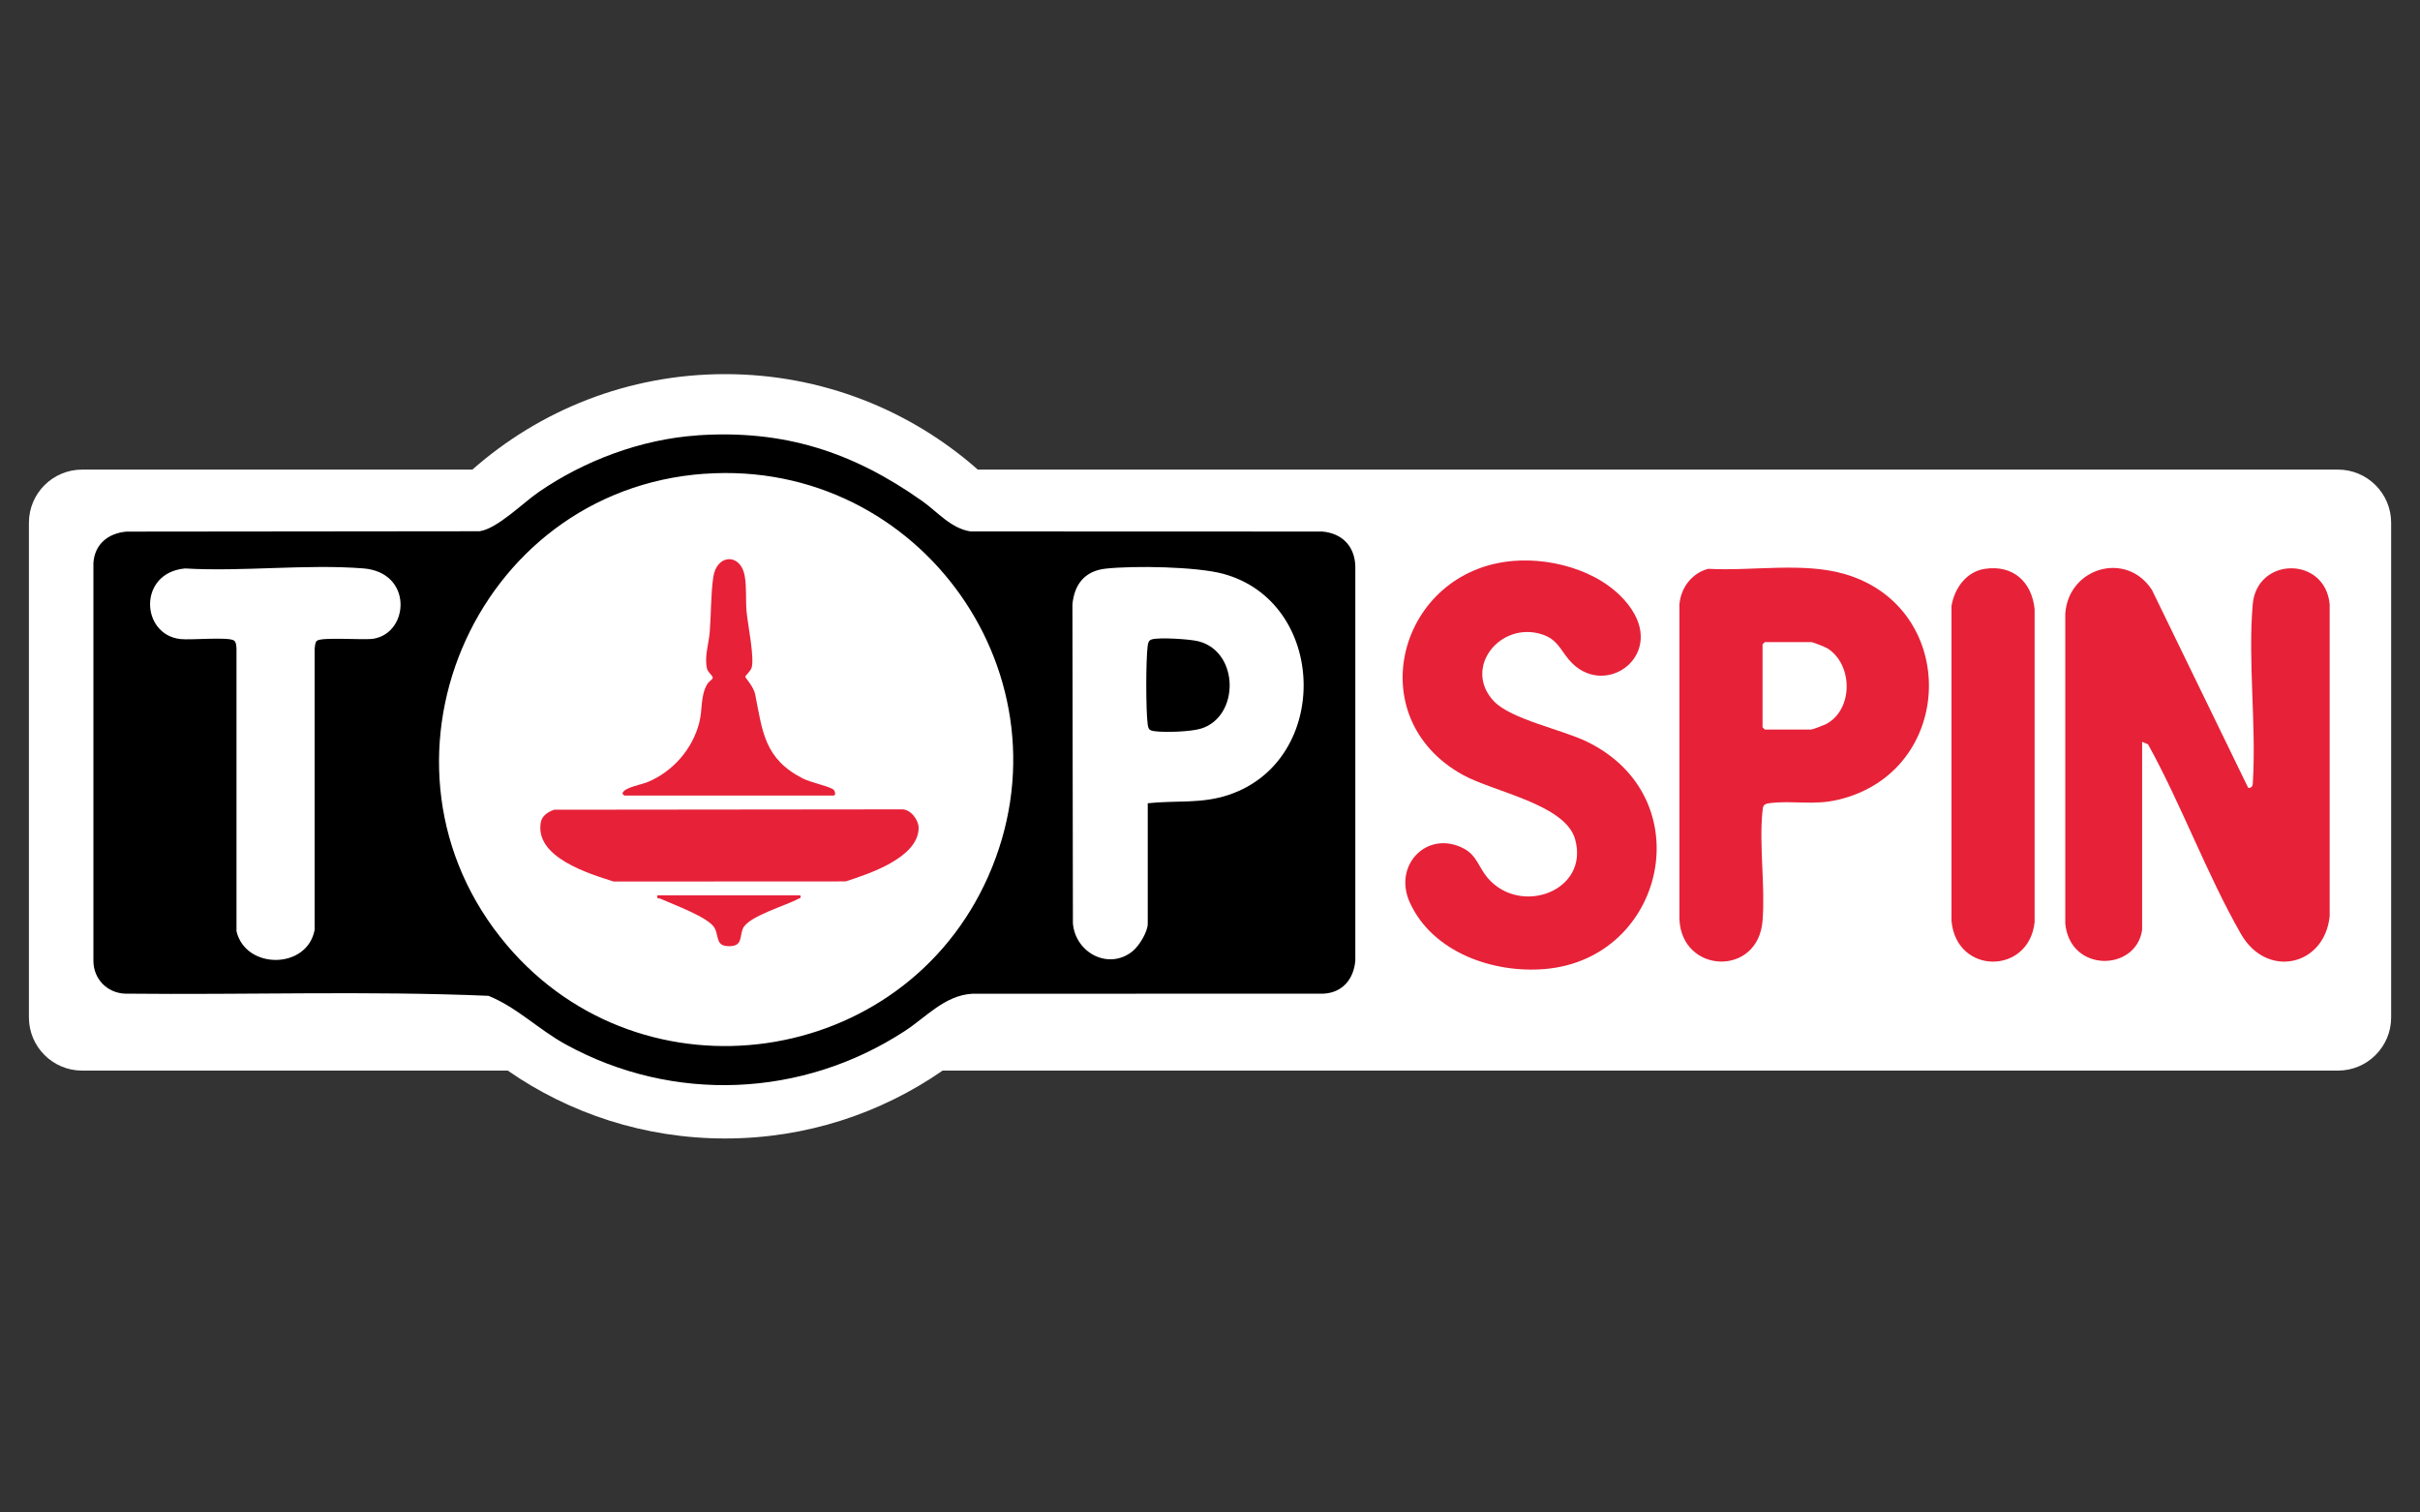
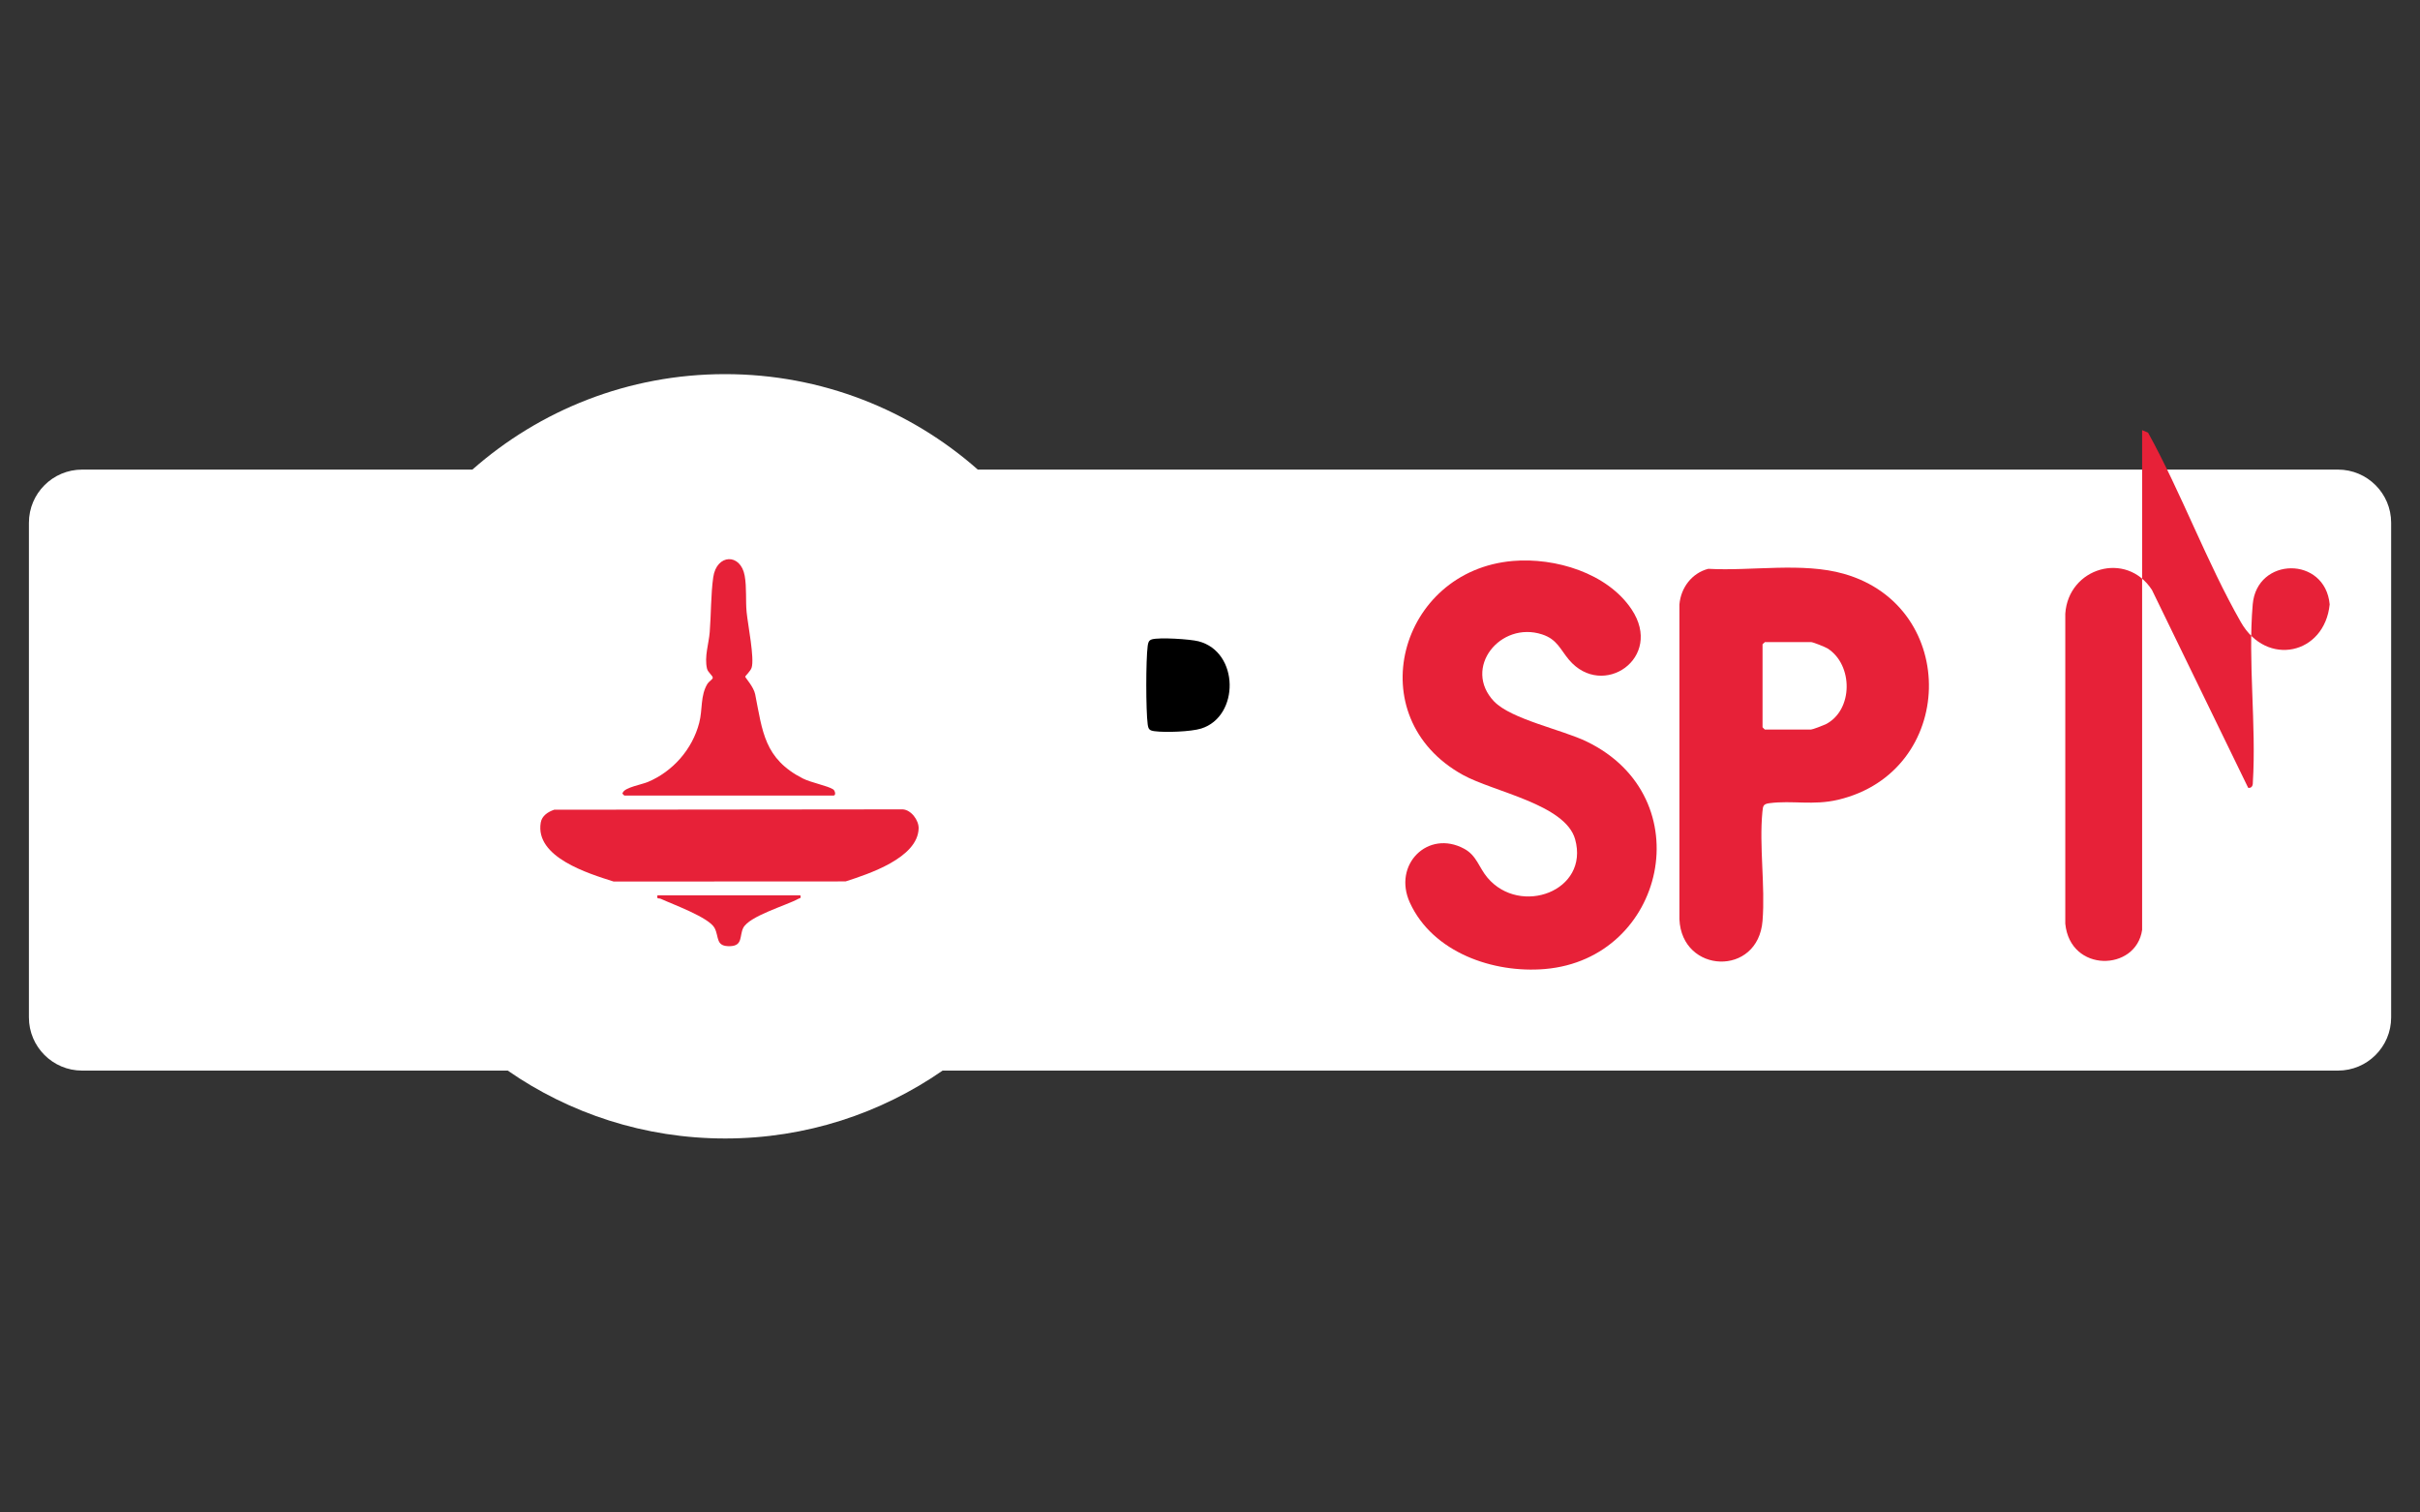
<svg xmlns="http://www.w3.org/2000/svg" id="uuid-8d28bf4e-fe3e-45b0-b664-1fc284b26b8e" viewBox="0 0 400 250">
  <rect x="0" y="0" width="400" height="250" fill="#333333" stroke="none" />
  <defs>
    <style>.uuid-888a5e89-5246-4ed9-98d0-27a4ca95629a{fill:#e72138;}.uuid-13823490-0c0e-452f-ad24-37671b624ff0{fill:#fff;}</style>
  </defs>
  <path class="uuid-13823490-0c0e-452f-ad24-37671b624ff0" d="M386.43,77.62h-224.81c-11.13-9.82-25.75-15.78-41.77-15.78s-30.63,5.96-41.77,15.78H13.57c-4.85,0-8.79,3.93-8.79,8.79v81.76c0,4.85,3.93,8.79,8.79,8.79h70.35c10.2,7.07,22.58,11.22,35.94,11.22s25.74-4.15,35.94-11.22h230.64c4.85,0,8.79-3.93,8.79-8.79v-81.76c0-4.85-3.93-8.79-8.79-8.79Z" />
-   <path d="M115.23,71.96c14.31-.98,25.73,2.73,37.23,10.88,2.54,1.8,4.7,4.49,7.95,5l58.15.02c3.27.28,5.35,2.41,5.46,5.71v65.22c-.26,3.01-2.08,5.27-5.21,5.45l-58.15.02c-4.51.28-7.55,3.84-11.11,6.16-16.91,11.03-38.29,11.96-56.03,2.22-4.51-2.47-8.09-6.15-12.78-8.04-19.96-.85-40.08-.14-60.09-.36-2.97-.12-5.22-2.46-5.21-5.45v-65.72c.19-3.12,2.45-4.94,5.46-5.2l58.37-.06c2.95-.43,7.16-4.69,9.77-6.48,7.56-5.21,16.95-8.73,26.19-9.36ZM116.5,78.3c-38.44,2.7-57.69,48.43-32.71,77.93,22.49,26.56,65.49,20.38,79.55-11.36,14.54-32.82-11.17-69.07-46.84-66.56ZM52.35,105.94c.71-.71,7.73-.09,9.41-.37,5.89-.99,6.52-10.97-1.71-11.62-9.47-.74-19.9.57-29.47.01-7.8.71-7.34,10.93-.77,11.67,1.76.2,7.85-.4,8.85.23.39.24.41.97.43,1.4v46.67c1.53,6.4,11.73,6.32,12.92-.26v-46.41c.04-.39.06-1.04.34-1.32ZM189.71,132.77c4.67-.51,8.86.15,13.45-1.41,16.93-5.74,16.23-31.87-1-36.52-4.42-1.19-14.76-1.36-19.4-.85-3.43.37-5.19,2.57-5.5,5.92l.08,52.7c.39,4.85,5.86,7.81,9.84,4.64,1.09-.87,2.53-3.21,2.53-4.57v-19.91Z" />
-   <path class="uuid-888a5e89-5246-4ed9-98d0-27a4ca95629a" d="M354.07,153.7c-.98,6.87-11.89,7.14-12.7-1.02v-51.24c.5-7.6,10.09-10.47,14.33-3.92l15.9,32.7c.59.09.79-.39.77-.87.59-9.51-.83-20.06-.02-29.45.68-7.9,11.98-8.01,12.72,0v51.52c-.84,8.29-10.42,10.4-14.67,2.95-5.65-9.89-9.82-21.32-15.35-31.34l-.98-.41v31.08Z" />
+   <path class="uuid-888a5e89-5246-4ed9-98d0-27a4ca95629a" d="M354.07,153.7c-.98,6.87-11.89,7.14-12.7-1.02v-51.24c.5-7.6,10.09-10.47,14.33-3.92l15.9,32.7c.59.09.79-.39.77-.87.59-9.51-.83-20.06-.02-29.45.68-7.9,11.98-8.01,12.72,0c-.84,8.29-10.42,10.4-14.67,2.95-5.65-9.89-9.82-21.32-15.35-31.34l-.98-.41v31.08Z" />
  <path class="uuid-888a5e89-5246-4ed9-98d0-27a4ca95629a" d="M246.96,115.94c2.82,2.95,11.24,4.66,15.32,6.64,19.05,9.24,12.99,35.88-6.91,37.59-8.54.73-18.54-2.73-22.32-10.94-2.91-6.32,2.99-12.17,8.96-8.94,2.08,1.12,2.43,3.1,3.85,4.78,5.41,6.41,16.88,2.23,14.49-6.35-1.62-5.79-13.49-7.83-18.56-10.64-17.23-9.53-10.55-33.77,8.29-35.36,6.95-.59,15.59,1.98,19.61,8.01,5.35,8.03-4.8,14.91-10.36,8.32-1.44-1.71-1.95-3.38-4.44-4.19-6.9-2.25-13.2,5.55-7.93,11.09Z" />
  <path class="uuid-888a5e89-5246-4ed9-98d0-27a4ca95629a" d="M282.37,94.02c7.13.4,15.57-1.13,22.42.83,19.19,5.47,18.56,32.71-.96,37.34-4.14.98-7.56.07-11.37.57-1.04.14-1.05.46-1.15,1.39-.56,5.68.48,12.28.02,18.04-.73,9.3-13.36,8.77-13.74-.25v-52.01c.22-2.77,2.05-5.21,4.77-5.91ZM291.71,106.13c-.08.13-.38.31-.38.38v13.7s.35.38.38.38h7.62c.25,0,2.06-.69,2.43-.87,4.57-2.32,4.58-9.81.33-12.53-.4-.25-2.41-1.06-2.75-1.06h-7.62Z" />
-   <path class="uuid-888a5e89-5246-4ed9-98d0-27a4ca95629a" d="M328.1,94.02c4.64-.68,7.72,2.13,8.2,6.65v51.76c-.95,8.73-12.96,8.73-13.74-.24v-52.02c.49-2.93,2.44-5.7,5.54-6.15Z" />
  <path class="uuid-888a5e89-5246-4ed9-98d0-27a4ca95629a" d="M91.59,133.84l57.61-.06c1.4.07,2.68,1.81,2.64,3.15-.13,4.88-8.27,7.53-12.07,8.76l-38.34.02c-4.19-1.33-13.03-4.02-12.05-9.75.19-1.13,1.21-1.77,2.2-2.11Z" />
  <path class="uuid-888a5e89-5246-4ed9-98d0-27a4ca95629a" d="M103.22,131.5c-.07-.02-.5-.37-.26-.51.35-.84,3.13-1.32,4.11-1.73,4.15-1.74,7.37-5.42,8.5-9.77.59-2.25.16-4.52,1.38-6.49.19-.31.81-.7.86-.94.06-.36-.8-.9-.95-1.54-.46-2,.3-4.13.45-6.04.23-2.89.18-6.25.58-9.06.55-3.88,4.53-4.02,5.2-.25.35,1.95.13,4.12.32,6.02.2,2.05,1.33,7.65.82,9.19-.19.56-1.06,1.37-1.06,1.46,0,.17,1.4,1.67,1.65,2.91,1.22,6.15,1.49,10.67,7.89,13.93,1.32.67,4.11,1.21,5,1.79.32.21.52,1.03.05,1.03h-34.55Z" />
  <path class="uuid-888a5e89-5246-4ed9-98d0-27a4ca95629a" d="M132.3,147.99c.1.58-.03.4-.33.57-1.99,1.1-8.16,2.86-9.13,4.83-.63,1.28-.04,2.91-2.1,3-2.51.11-1.84-1.49-2.62-2.99-.92-1.76-6.9-3.91-8.89-4.83-.36-.17-.69.15-.56-.58h23.62Z" />
  <path d="M190.4,105.68c1.23-.36,6.32-.04,7.7.32,6.78,1.75,6.8,12.43.45,14.42-1.69.53-5.94.68-7.71.44-.84-.11-1.03-.31-1.14-1.14-.31-2.34-.31-10.63,0-12.96.07-.5.15-.92.7-1.08Z" />
</svg>